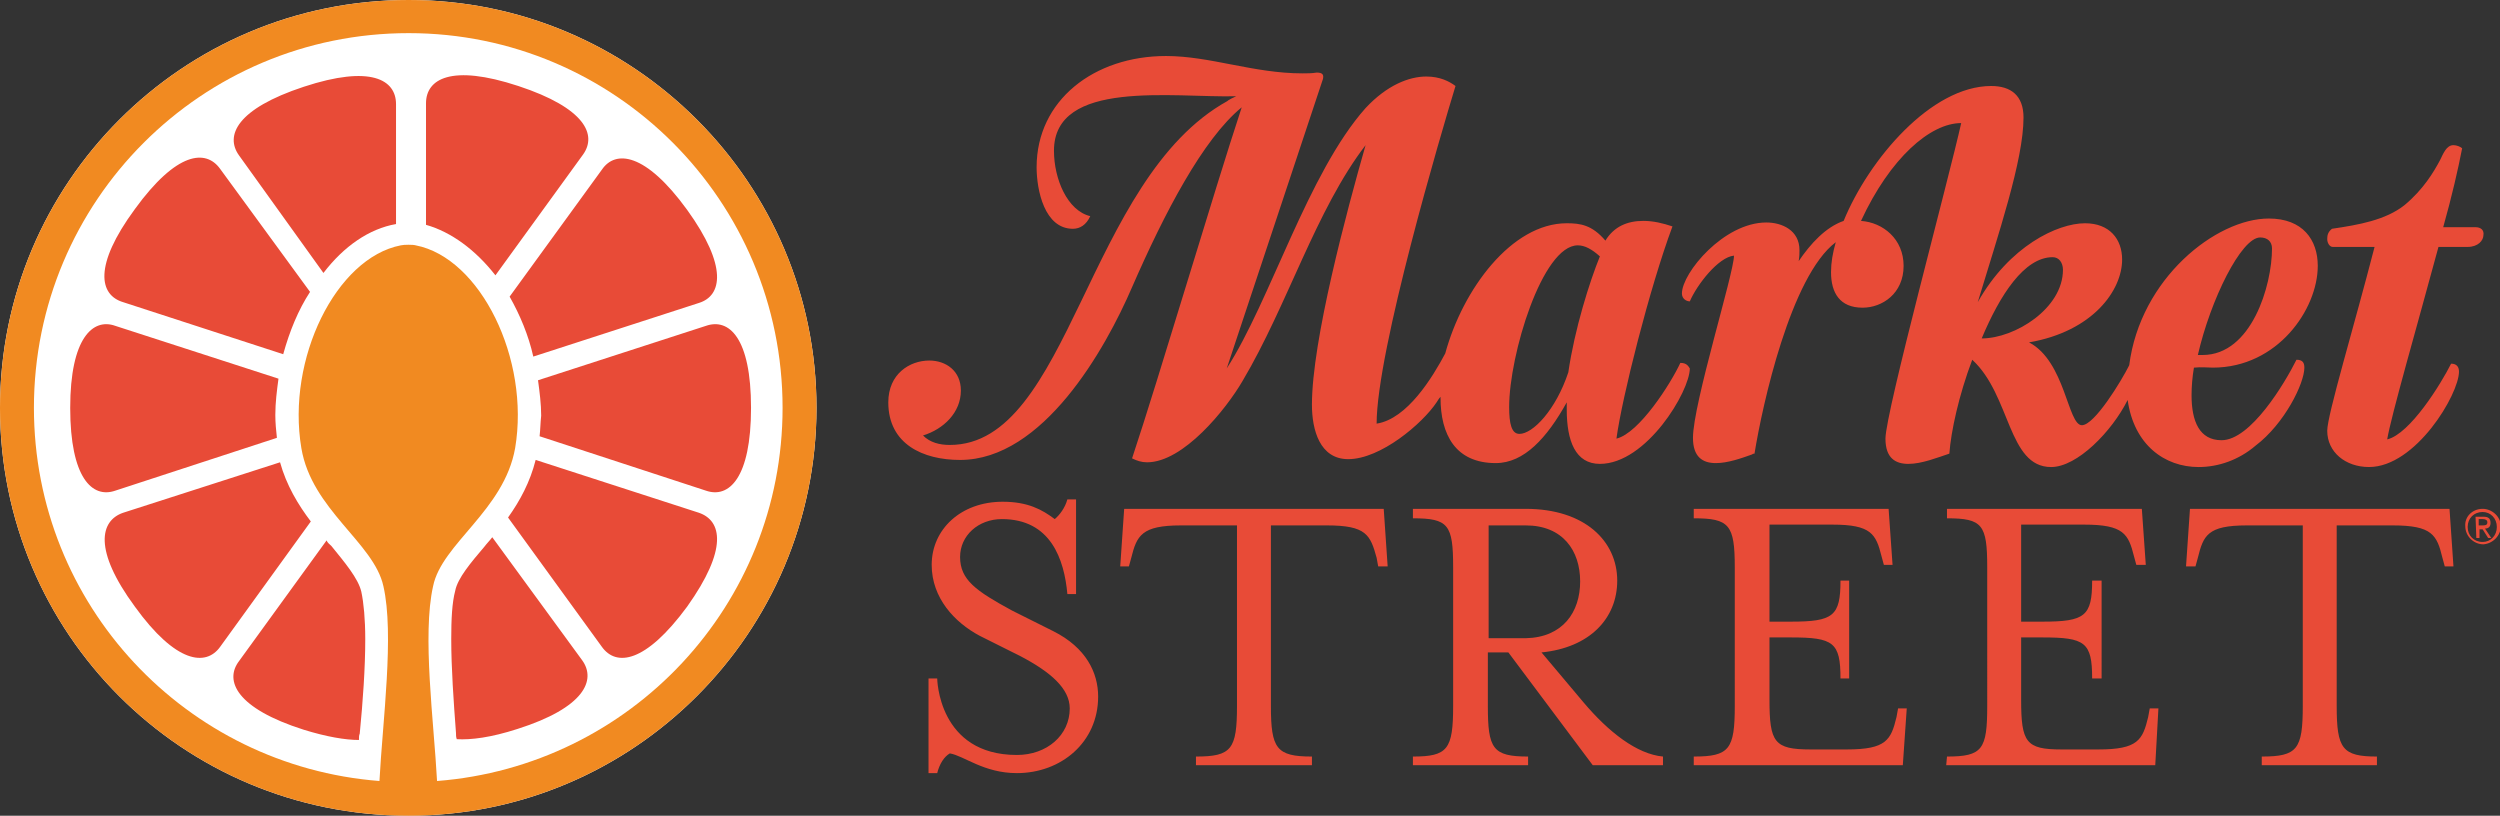
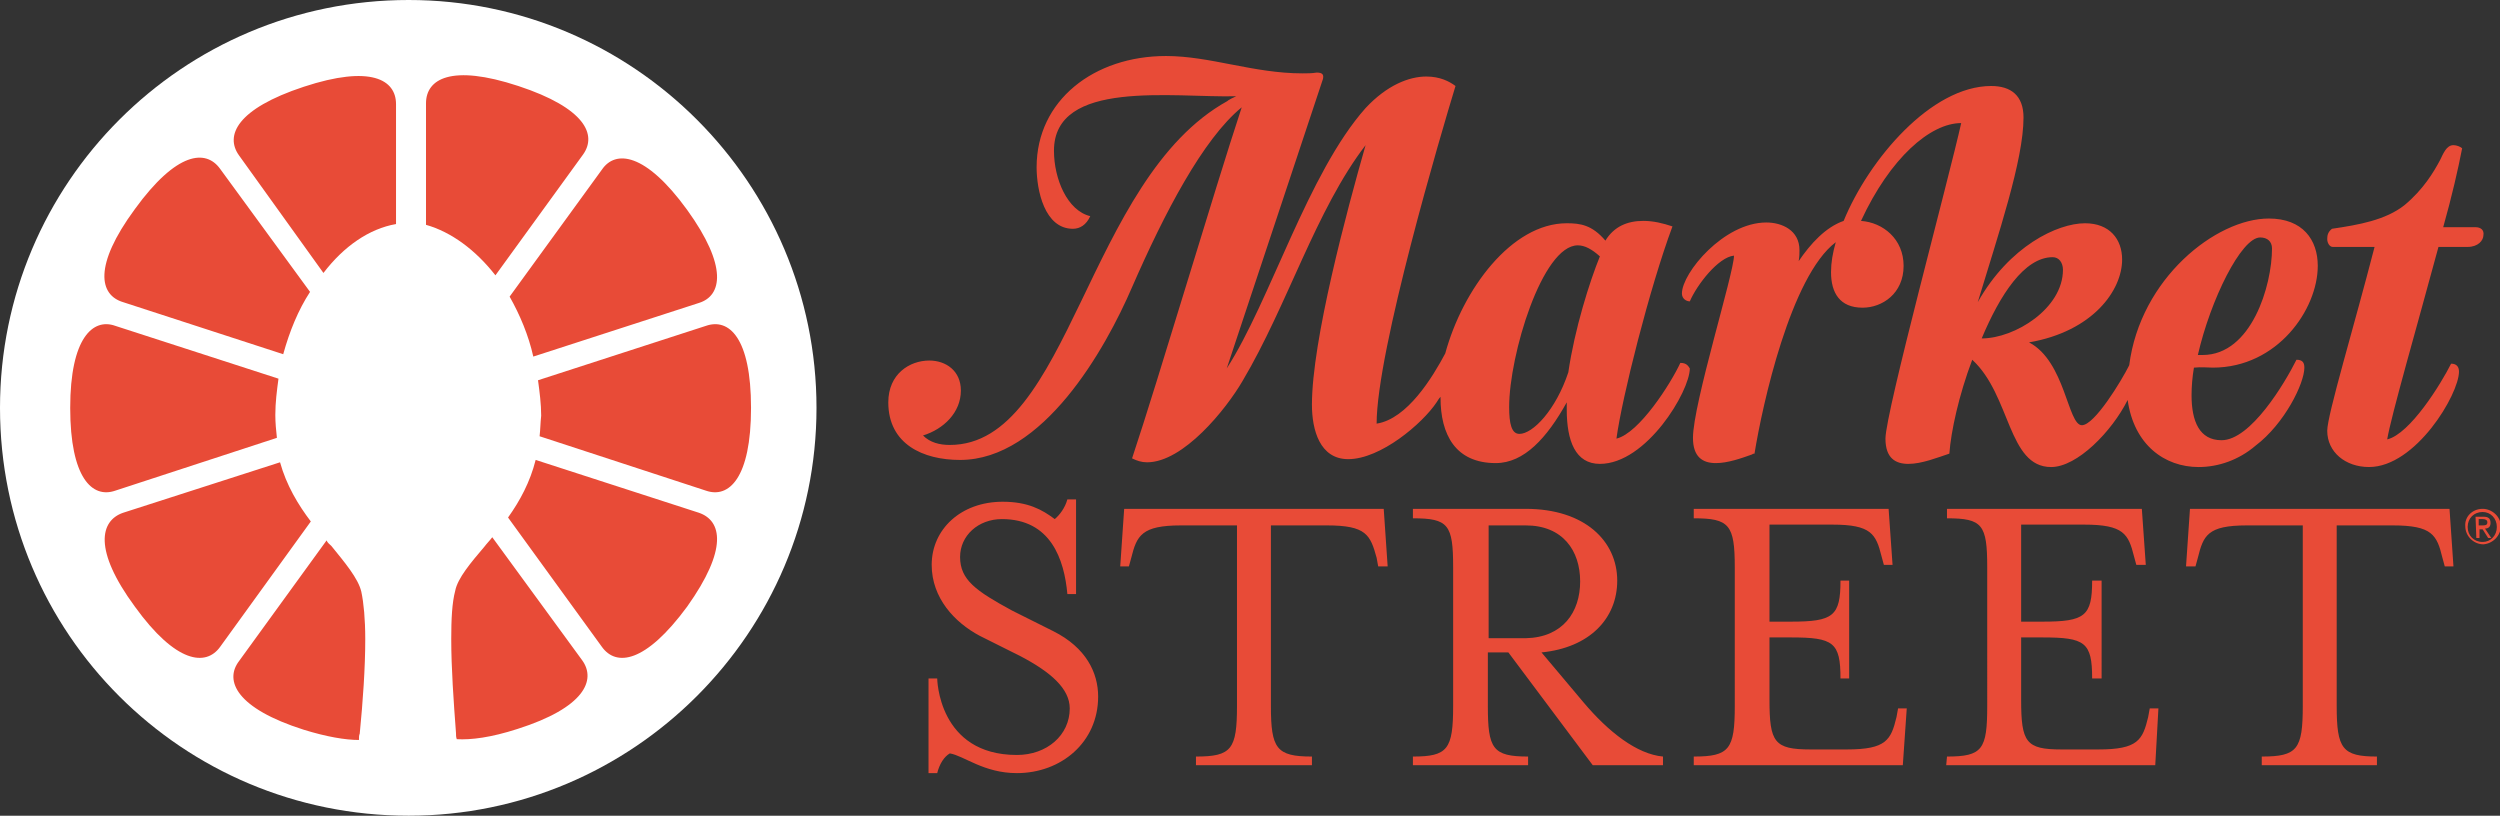
<svg xmlns="http://www.w3.org/2000/svg" version="1.1" id="Layer_1" x="0px" y="0px" viewBox="0 0 316.9 103.4" style="enable-background:new 0 0 316.9 103.4;" xml:space="preserve">
  <rect x="0" y="0" width="316.9" height="103.4" fill="#333333" stroke="none" />
  <style type="text/css">
	.st0{fill:#E84B37;}
	.st1{fill-rule:evenodd;clip-rule:evenodd;fill:#FFFFFF;}
	.st2{fill-rule:evenodd;clip-rule:evenodd;fill:#F18A21;}
</style>
  <path class="st0" d="M118.8,98h-1.1V86h1.1c0,0,0.1,9.7,10.1,9.7c3.8,0,6.7-2.5,6.7-5.9c0-2.5-2.4-4.6-6.2-6.6l-5.2-2.6  c-3.2-1.7-6.1-4.8-6.1-9c0-4.5,3.7-8,9-8c3.2,0,5,1,6.6,2.2c0.6-0.5,1.3-1.4,1.6-2.5h1.1v12h-1.1c-0.4-4.4-2.1-9.5-8.3-9.5  c-3,0-5.3,2.1-5.3,4.8c0,2.9,2,4.3,6.6,6.8l5.2,2.6c4.2,2.1,5.7,5.3,5.7,8.3c0,5.8-4.7,9.7-10.3,9.7c-4.2,0-6.7-2.2-8.5-2.5  C119.7,95.9,119.1,96.8,118.8,98L118.8,98z M175.9,71.8h-1.2l-0.2-1.1c-0.8-2.9-1.3-4.1-6.3-4.1h-7.1v22.9c0,5.4,0.7,6.4,5.2,6.4V97  h-14.7v-1.1c4.5,0,5.2-0.9,5.2-6.4V66.6h-7.1c-5,0-5.6,1.3-6.3,4.1l-0.3,1.1H142l0.5-7.3h32.9C175.4,64.5,175.9,71.8,175.9,71.8z   M200.7,89c3.2,3.8,6.8,6.6,10.1,6.9V97h-8.9l-10.7-14.3h-2.6v6.8c0,5.4,0.6,6.4,5.1,6.4V97h-14.6v-1.1c4.4,0,5.1-0.9,5.1-6.4V71.9  c0-5.4-0.6-6.2-5.1-6.2v-1.2h14.3c7.5,0,11.6,4.1,11.6,9.1c0,4.8-3.5,8.5-9.6,9.1L200.7,89L200.7,89z M200.3,73.7  c0-3.9-2.2-7.1-6.9-7.1h-4.7v14.3h4.7C198.1,80.8,200.3,77.6,200.3,73.7z M214.7,95.9c4.5,0,5.2-0.9,5.2-6.4V71.9  c0-5.4-0.7-6.2-5.2-6.2v-1.2h24.7l0.5,7.1h-1.1l-0.3-1.1c-0.7-2.8-1.3-4-6.2-4h-8v12.3h2.7c5.4,0,6.3-0.7,6.3-5.2h1.1V86h-1.1  c0-4.6-0.9-5.2-6.3-5.2h-2.7v7.9c0,5.4,0.6,6.3,5.2,6.3h4.6c5,0,5.6-1.2,6.3-4.1l0.2-1.1h1.1l-0.5,7.2h-26.5L214.7,95.9L214.7,95.9z   M246.8,95.9c4.5,0,5.1-0.9,5.1-6.4V71.9c0-5.4-0.6-6.2-5.1-6.2v-1.2h24.7l0.5,7.1h-1.2l-0.3-1.1c-0.7-2.8-1.3-4-6.3-4h-8v12.3h2.7  c5.4,0,6.3-0.7,6.3-5.2h1.2V86h-1.2c0-4.6-0.9-5.2-6.3-5.2h-2.7v7.9c0,5.4,0.6,6.3,5.1,6.3h4.7c5,0,5.6-1.2,6.3-4.1l0.2-1.1h1.1  l-0.4,7.2h-26.5L246.8,95.9L246.8,95.9z M311,71.8h-1.1l-0.3-1.1c-0.7-2.9-1.3-4.1-6.3-4.1h-7.1v22.9c0,5.4,0.7,6.4,5.1,6.4V97  h-14.6v-1.1c4.5,0,5.2-0.9,5.2-6.4V66.6h-7.1c-5,0-5.5,1.3-6.2,4.1l-0.3,1.1h-1.2l0.5-7.3h32.9L311,71.8L311,71.8z M213,46  c-1.2,2.6-5.2,8.9-8.1,9.6c0.7-5.2,4.2-19.1,7.1-26.9c-1.2-0.4-2.4-0.7-3.7-0.7c-2,0-3.7,0.7-4.8,2.5c-1.7-2-3.2-2.2-4.9-2.2  c-7,0-13.2,8.4-15.4,16.5c-1.6,3-4.8,8.3-8.7,8.9c0-9.2,8.2-36.9,10-42.8c-0.8-0.6-2-1.2-3.7-1.2c-2.2,0-5,1.1-7.7,4  c-7.3,8.2-12.1,24.5-17.6,33l12.2-36.7c0.1-0.5,0-0.8-0.8-0.8c-0.6,0.1-1.2,0.1-1.8,0.1c-6.2,0-11.7-2.2-17.3-2.2  c-9.1,0-16.4,5.6-16.4,14.1c0,2.9,1,7.8,4.6,7.8c0.9,0,1.7-0.5,2.2-1.6c-2.9-0.7-4.6-4.7-4.6-8.3c0-9.1,15.1-6.7,23.1-6.9  c-1.1,0.5-1.1,0.6-1.1,0.6c-17.9,9.9-20,43.6-35.2,43.6c-1.3,0-2.5-0.3-3.4-1.2c2.6-0.8,4.8-2.9,4.8-5.7c0-2.5-1.9-3.8-4-3.8  c-2.5,0-5.2,1.7-5.2,5.3c0,5.3,4.4,7.3,9.1,7.3c10.5,0,18.4-14,21.8-21.9c4.1-9.4,9-18.8,13.9-22.8c-3.5,10.6-10.5,34.3-13.9,44.5  c0.6,0.3,1.2,0.5,1.9,0.5c4.6,0,10-6.7,12.1-10.3c5.7-9.6,9.3-21.7,15.6-29.9c-2.4,8.4-6.8,24.8-6.8,32.9c0,3.2,1,6.9,4.6,6.9  c4.1,0,9.4-4.5,11.2-7.2c0.2-0.3,0.3-0.5,0.5-0.7v0.1c0,4.7,1.9,8.3,7,8.3c3.6,0,6.5-3.2,9-7.7v0.9c0,4,1.1,6.9,4.2,6.9  c5.9,0,11.4-9.2,11.4-12.1C214,46.4,213.8,46,213,46L213,46z M198.8,47.2c-1.6,4.8-4.5,7.8-6.2,7.8c-1,0-1.3-1.3-1.3-3.4  c0-6.6,4.2-20.5,8.7-20.5c0.9,0,1.8,0.5,2.8,1.4C201.5,35.7,199.6,41.7,198.8,47.2z M280.5,46.6c8.2,0,13.3-7.4,13.3-12.9  c0-3.3-1.9-6-6.2-6c-6.7,0-16.3,7.6-17.7,18.6c-1,2-4.4,7.6-6,7.6c-1.8,0-2.1-8.1-6.7-10.5c8.1-1.4,11.8-6.6,11.8-10.5  c0-2.6-1.6-4.6-4.7-4.6c-3.5,0-9.6,2.9-13.6,10c2.6-8.6,5.8-18,5.8-23.4c0-2.8-1.6-4-4.1-4c-7.6,0-15.5,9.3-18.7,17.1  c-2.3,0.8-4.2,2.9-5.7,5.1c0.1-0.6,0.1-0.9,0.1-1.4c0-2.5-2.2-3.5-4.2-3.5c-5.4,0-10.7,6.4-10.7,9c0,0.7,0.6,1,1,1  c0.9-2.1,3.6-5.6,5.6-5.8c0,2.2-5.2,18.8-5.2,23.1c0,2.4,1.2,3.2,2.9,3.2c1.5,0,3.2-0.6,4.6-1.1c0.1-0.1,0.2-0.1,0.3-0.1  c1-6.2,4.6-22.5,10.3-26.8c-0.4,1.4-0.6,2.6-0.6,3.8c0,2.6,1.1,4.5,4,4.5c2.5,0,5.2-1.8,5.2-5.3c0-3.4-2.6-5.5-5.4-5.7  c3.7-8,8.8-12.4,12.7-12.4c-1.5,6.8-9.6,36.7-9.6,40c0,2.5,1.3,3.2,2.9,3.2c1.7,0,3.7-0.8,5.2-1.3c0.2-2.8,1.2-7.4,2.9-11.9  c4.9,4.5,4.5,13.6,10,13.6c3.3,0,7.7-4.5,9.7-8.5c0.8,5.7,4.7,8.5,9,8.5c2.5,0,5.1-0.9,7.2-2.7c3.7-2.8,6.2-7.9,6.2-9.9  c0-0.6-0.2-1-1-1c-1.5,3-5.8,10.2-9.5,10.2c-2.8,0-3.8-2.4-3.8-5.7c0-1.1,0.1-2.3,0.3-3.5C279.1,46.5,279.8,46.6,280.5,46.6  L280.5,46.6z M286.5,30.1c0.9,0,1.5,0.5,1.5,1.4c0,4.7-2.6,13.5-8.8,13.5h-0.6C280.2,38,284.1,30.1,286.5,30.1z M260.2,32.6  c0.8,0,1.3,0.7,1.3,1.6c0,4.9-6.1,8.7-10.3,8.7C253.5,37.4,256.6,32.6,260.2,32.6z M313.8,28.8h-4.1c1.1-3.9,1.9-7.4,2.4-10  c-0.2-0.2-0.7-0.4-1.1-0.4c-0.9,0-1.3,1.1-1.7,1.9c-0.8,1.5-2.1,3.7-4.5,5.7c-2.4,1.9-5.8,2.5-9.2,3c-0.5,0.4-0.6,0.8-0.6,1.3  c0,0.5,0.3,1,0.7,1h5.3c-2.6,10.1-6,21.3-6,23.3c0,2.7,2.3,4.6,5.3,4.6c5.9,0,11.4-9.2,11.4-12.1c0-0.6-0.3-1-1-1  c-1.3,2.6-5.2,8.9-8.1,9.6c0.5-3,3.8-14.4,6.5-24.4h3.7c1.3,0,2-0.8,2-1.5C314.9,29.2,314.5,28.8,313.8,28.8L313.8,28.8z" />
  <g>
    <path class="st1" d="M51.8,0C23.1,0,0,23.2,0,51.7c0,28.6,23.1,51.7,51.8,51.7c28.5,0,51.7-23.2,51.7-51.7   C103.5,23.2,80.3,0,51.8,0z" />
-     <path class="st2" d="M51.8,0C23.1,0,0,23.2,0,51.7c0,28.6,23.1,51.7,51.8,51.7c28.5,0,51.7-23.2,51.7-51.7   C103.5,23.2,80.3,0,51.8,0z M55.4,99c-0.4-7.5-1.9-18.5-0.5-24.7c1.1-5.4,9-9.6,10.4-17.5c1.9-11.3-4.4-24.1-12.6-25.7   c-0.3-0.1-1.5-0.1-1.9,0c-8.2,1.6-14.5,14.4-12.6,25.7c1.3,7.8,9.2,12,10.4,17.5c1.4,6.1-0.1,17.1-0.5,24.7   C23.6,97.1,4.3,76.7,4.3,51.7c0-26.2,21.2-47.5,47.5-47.5c26.2,0,47.4,21.3,47.4,47.5C99.2,76.7,79.9,97.1,55.4,99z" />
  </g>
  <path class="st0" d="M35.3,48l-20.7-6.7c-2.8-1-5.7,1.5-5.7,10.4c0,8.9,2.8,11.5,5.7,10.5l20.5-6.7c-0.1-0.9-0.2-1.9-0.2-2.9  C34.9,51,35.1,49.5,35.3,48z M27.9,21.4c-1.8-2.5-5.5-2.2-10.8,5.1c-5.3,7.2-4.5,10.9-1.5,11.8l20.3,6.6c0.8-2.9,1.9-5.6,3.4-7.9  C39.3,37,27.9,21.4,27.9,21.4z M50.2,28.4l0-15.2c0-3.1-3.2-5-11.7-2.2c-8.5,2.8-10,6.2-8.2,8.7l10.7,14.9  C43.6,31.2,46.8,29,50.2,28.4z M15.6,65c-2.9,1-3.8,4.7,1.5,11.9c5.2,7.2,9,7.6,10.8,5.1l11.5-15.9c-1.6-2.1-3.1-4.6-3.9-7.5  C35.5,58.6,15.6,65,15.6,65z M46.3,81c0-2.5-0.2-4.6-0.5-6c-0.4-1.7-2.1-3.7-3.8-5.8c-0.2-0.2-0.5-0.4-0.6-0.7L30.3,83.8  c-1.9,2.5-0.3,6,8.2,8.7c2.9,0.9,5.3,1.3,7,1.3c0-0.3,0-0.6,0.1-0.8C46,88.9,46.3,84.7,46.3,81z M68.4,55.3l21.1,6.9  c2.9,1,5.7-1.6,5.7-10.5c0-8.9-2.8-11.4-5.7-10.4l-21.3,6.9c0.2,1.5,0.4,3,0.4,4.5C68.5,53.6,68.5,54.4,68.4,55.3z M88.6,38.4  c2.9-0.9,3.7-4.6-1.5-11.8c-5.3-7.3-9.1-7.6-10.8-5.1L64.6,37.6c1.3,2.3,2.4,4.9,3,7.6C67.6,45.2,88.6,38.4,88.6,38.4z M62.8,34.9  l11.1-15.3c1.8-2.5,0.3-5.9-8.2-8.7c-8.5-2.8-11.7-0.9-11.7,2.2v15.4C57.2,29.4,60.3,31.7,62.8,34.9z M76.3,82  c1.8,2.5,5.5,2.1,10.8-5.1c5.2-7.3,4.4-10.9,1.5-11.9l-20.7-6.7c-0.7,2.8-2,5.2-3.5,7.3L76.3,82z M57.7,74.9  c-0.4,1.5-0.5,3.6-0.5,6.1c0,3.7,0.3,7.9,0.6,11.9c0,0.3,0,0.5,0.1,0.8c1.8,0.1,4.3-0.2,7.7-1.3c8.5-2.7,10-6.2,8.2-8.7L62.4,68.1  c-0.3,0.4-0.7,0.8-1,1.2C59.7,71.3,58,73.3,57.7,74.9z M314.7,64.5c1.2,0,2.3,1,2.3,2.2c0,1.2-1,2.2-2.2,2.3c0,0,0,0,0,0  c-1.2,0-2.3-1-2.3-2.3C312.4,65.5,313.4,64.5,314.7,64.5z M314.7,68.7c1,0,1.8-0.8,1.8-1.9c0-1.1-0.8-1.9-1.8-1.9  c-1.1,0-1.9,0.8-1.9,1.9C312.8,67.9,313.6,68.7,314.7,68.7z M313.8,65.5h1c0.6,0,0.9,0.2,0.9,0.8c0,0.5-0.3,0.7-0.7,0.7l0.8,1.2  h-0.4l-0.7-1.1h-0.4v1.1h-0.4L313.8,65.5L313.8,65.5z M314.2,66.6h0.4c0.4,0,0.7,0,0.7-0.4c0-0.3-0.3-0.4-0.6-0.4h-0.5L314.2,66.6  L314.2,66.6z" />
</svg>